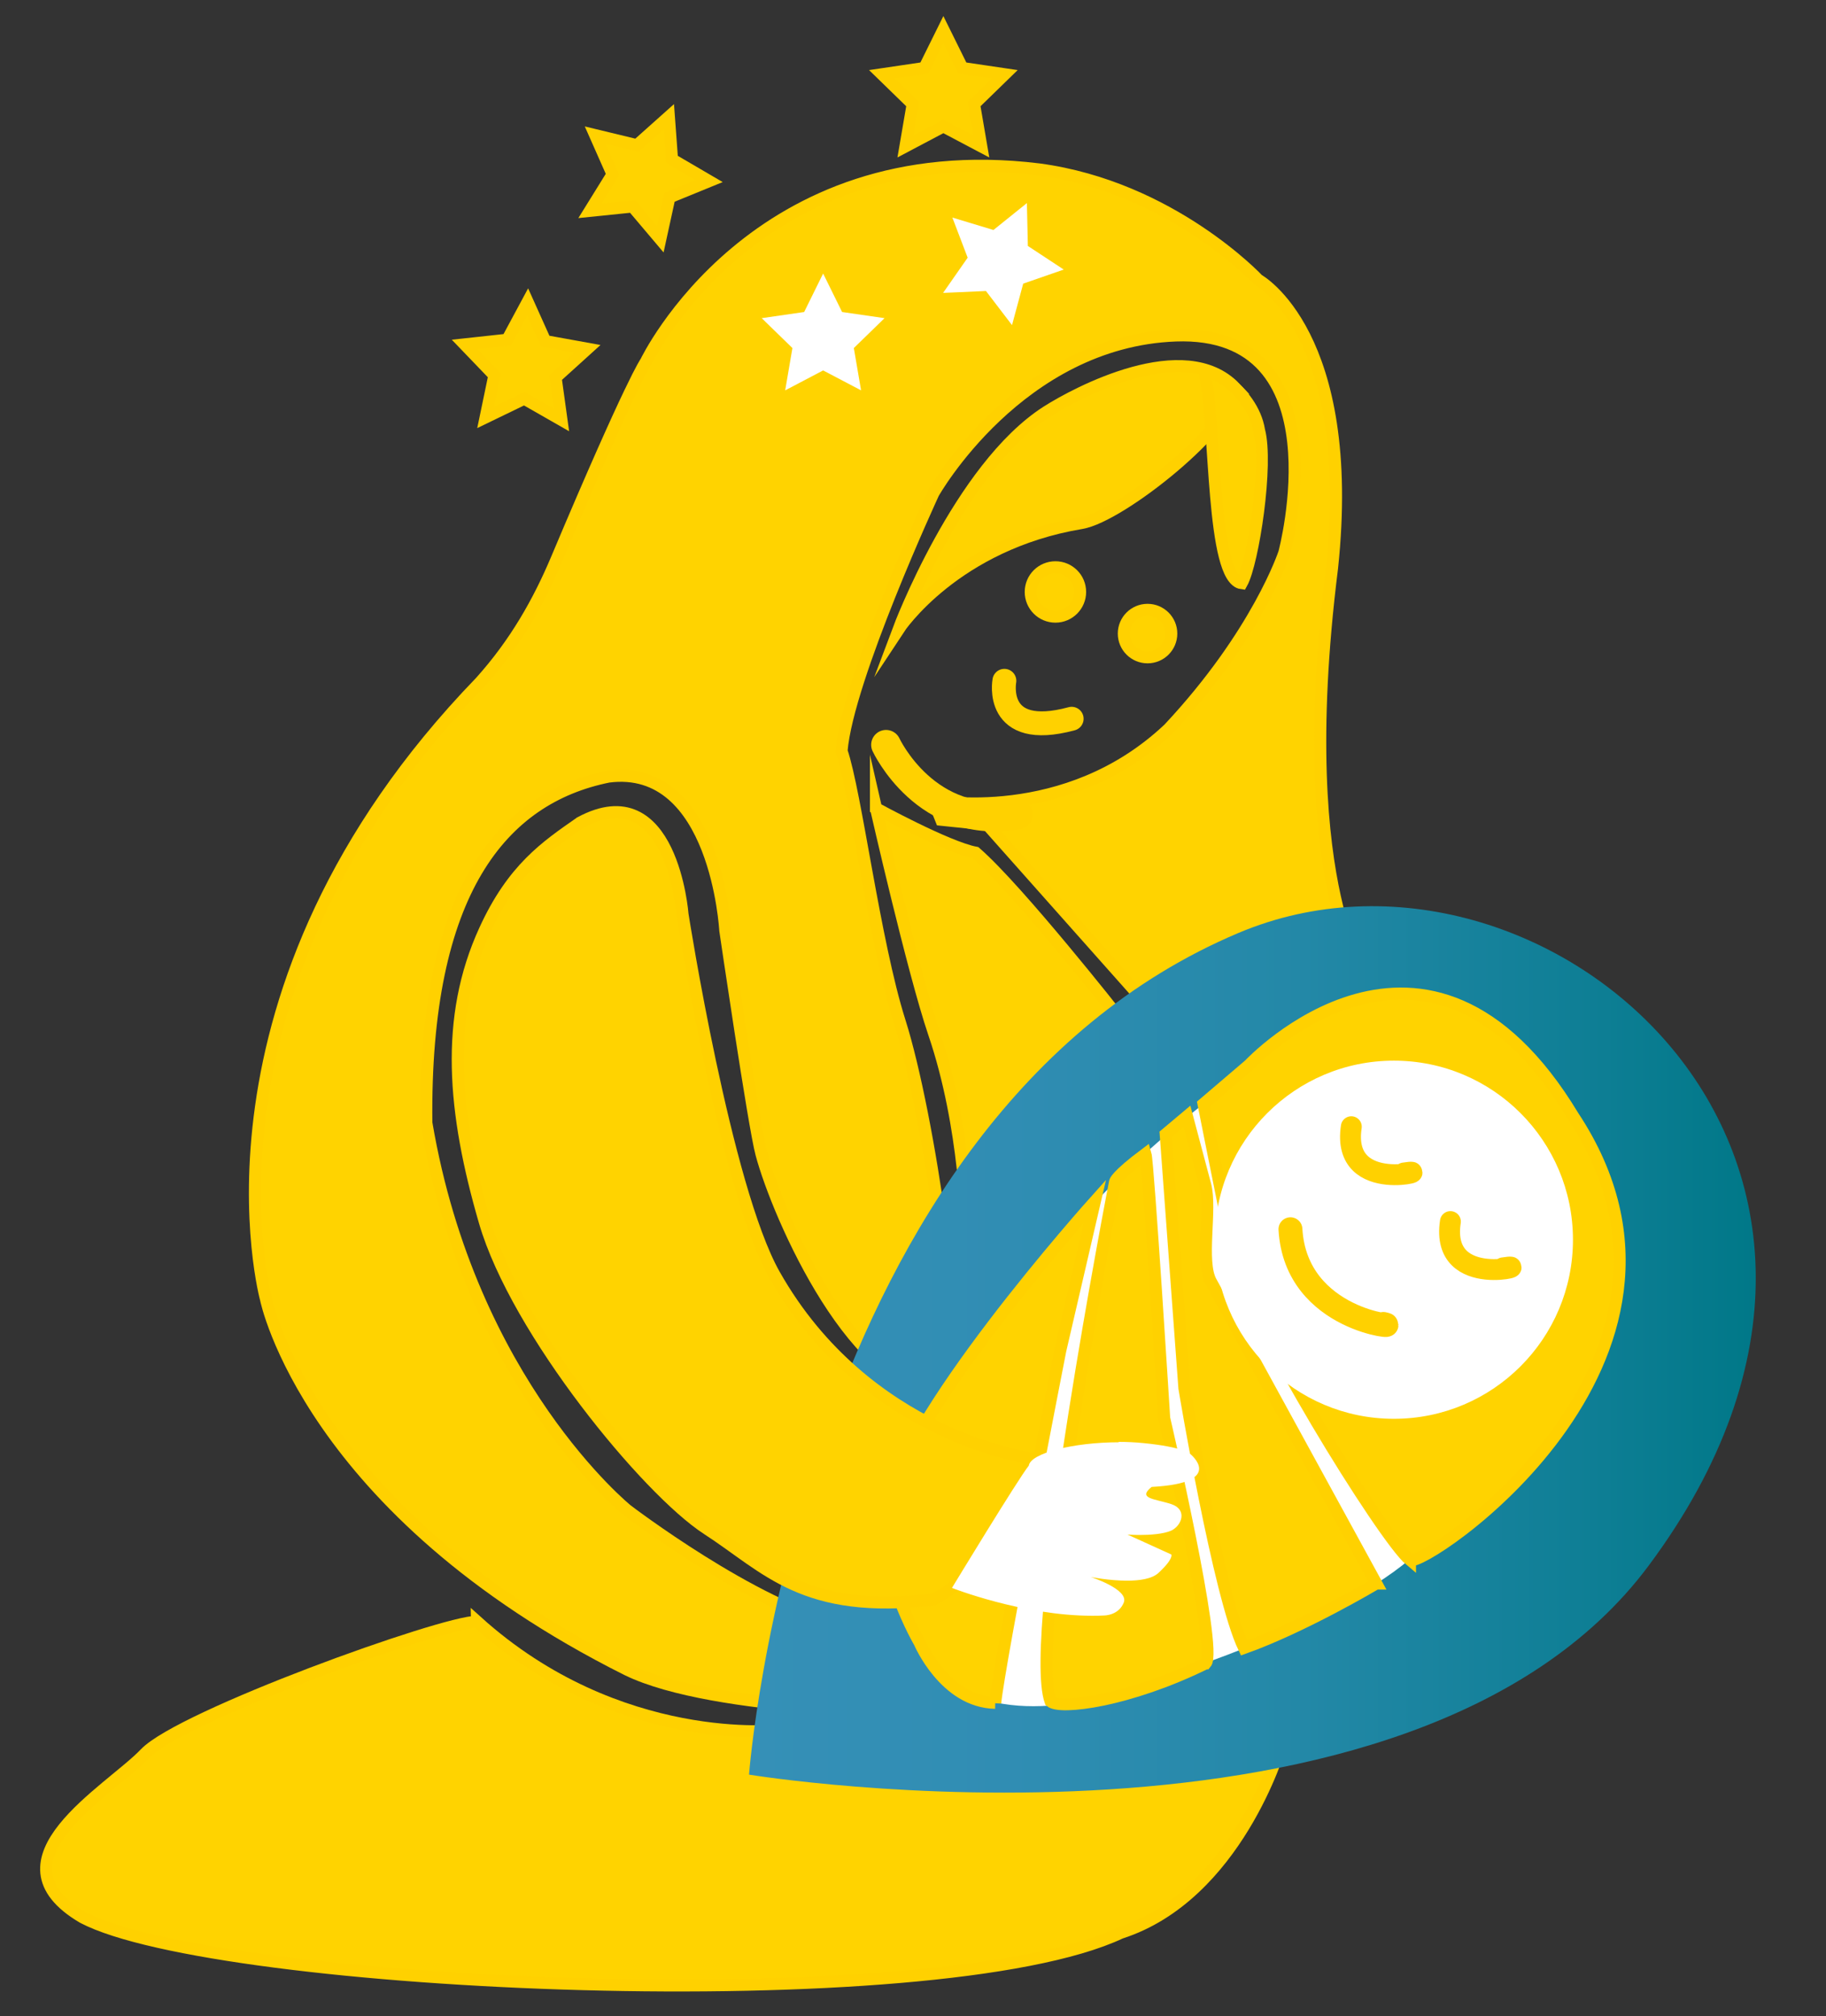
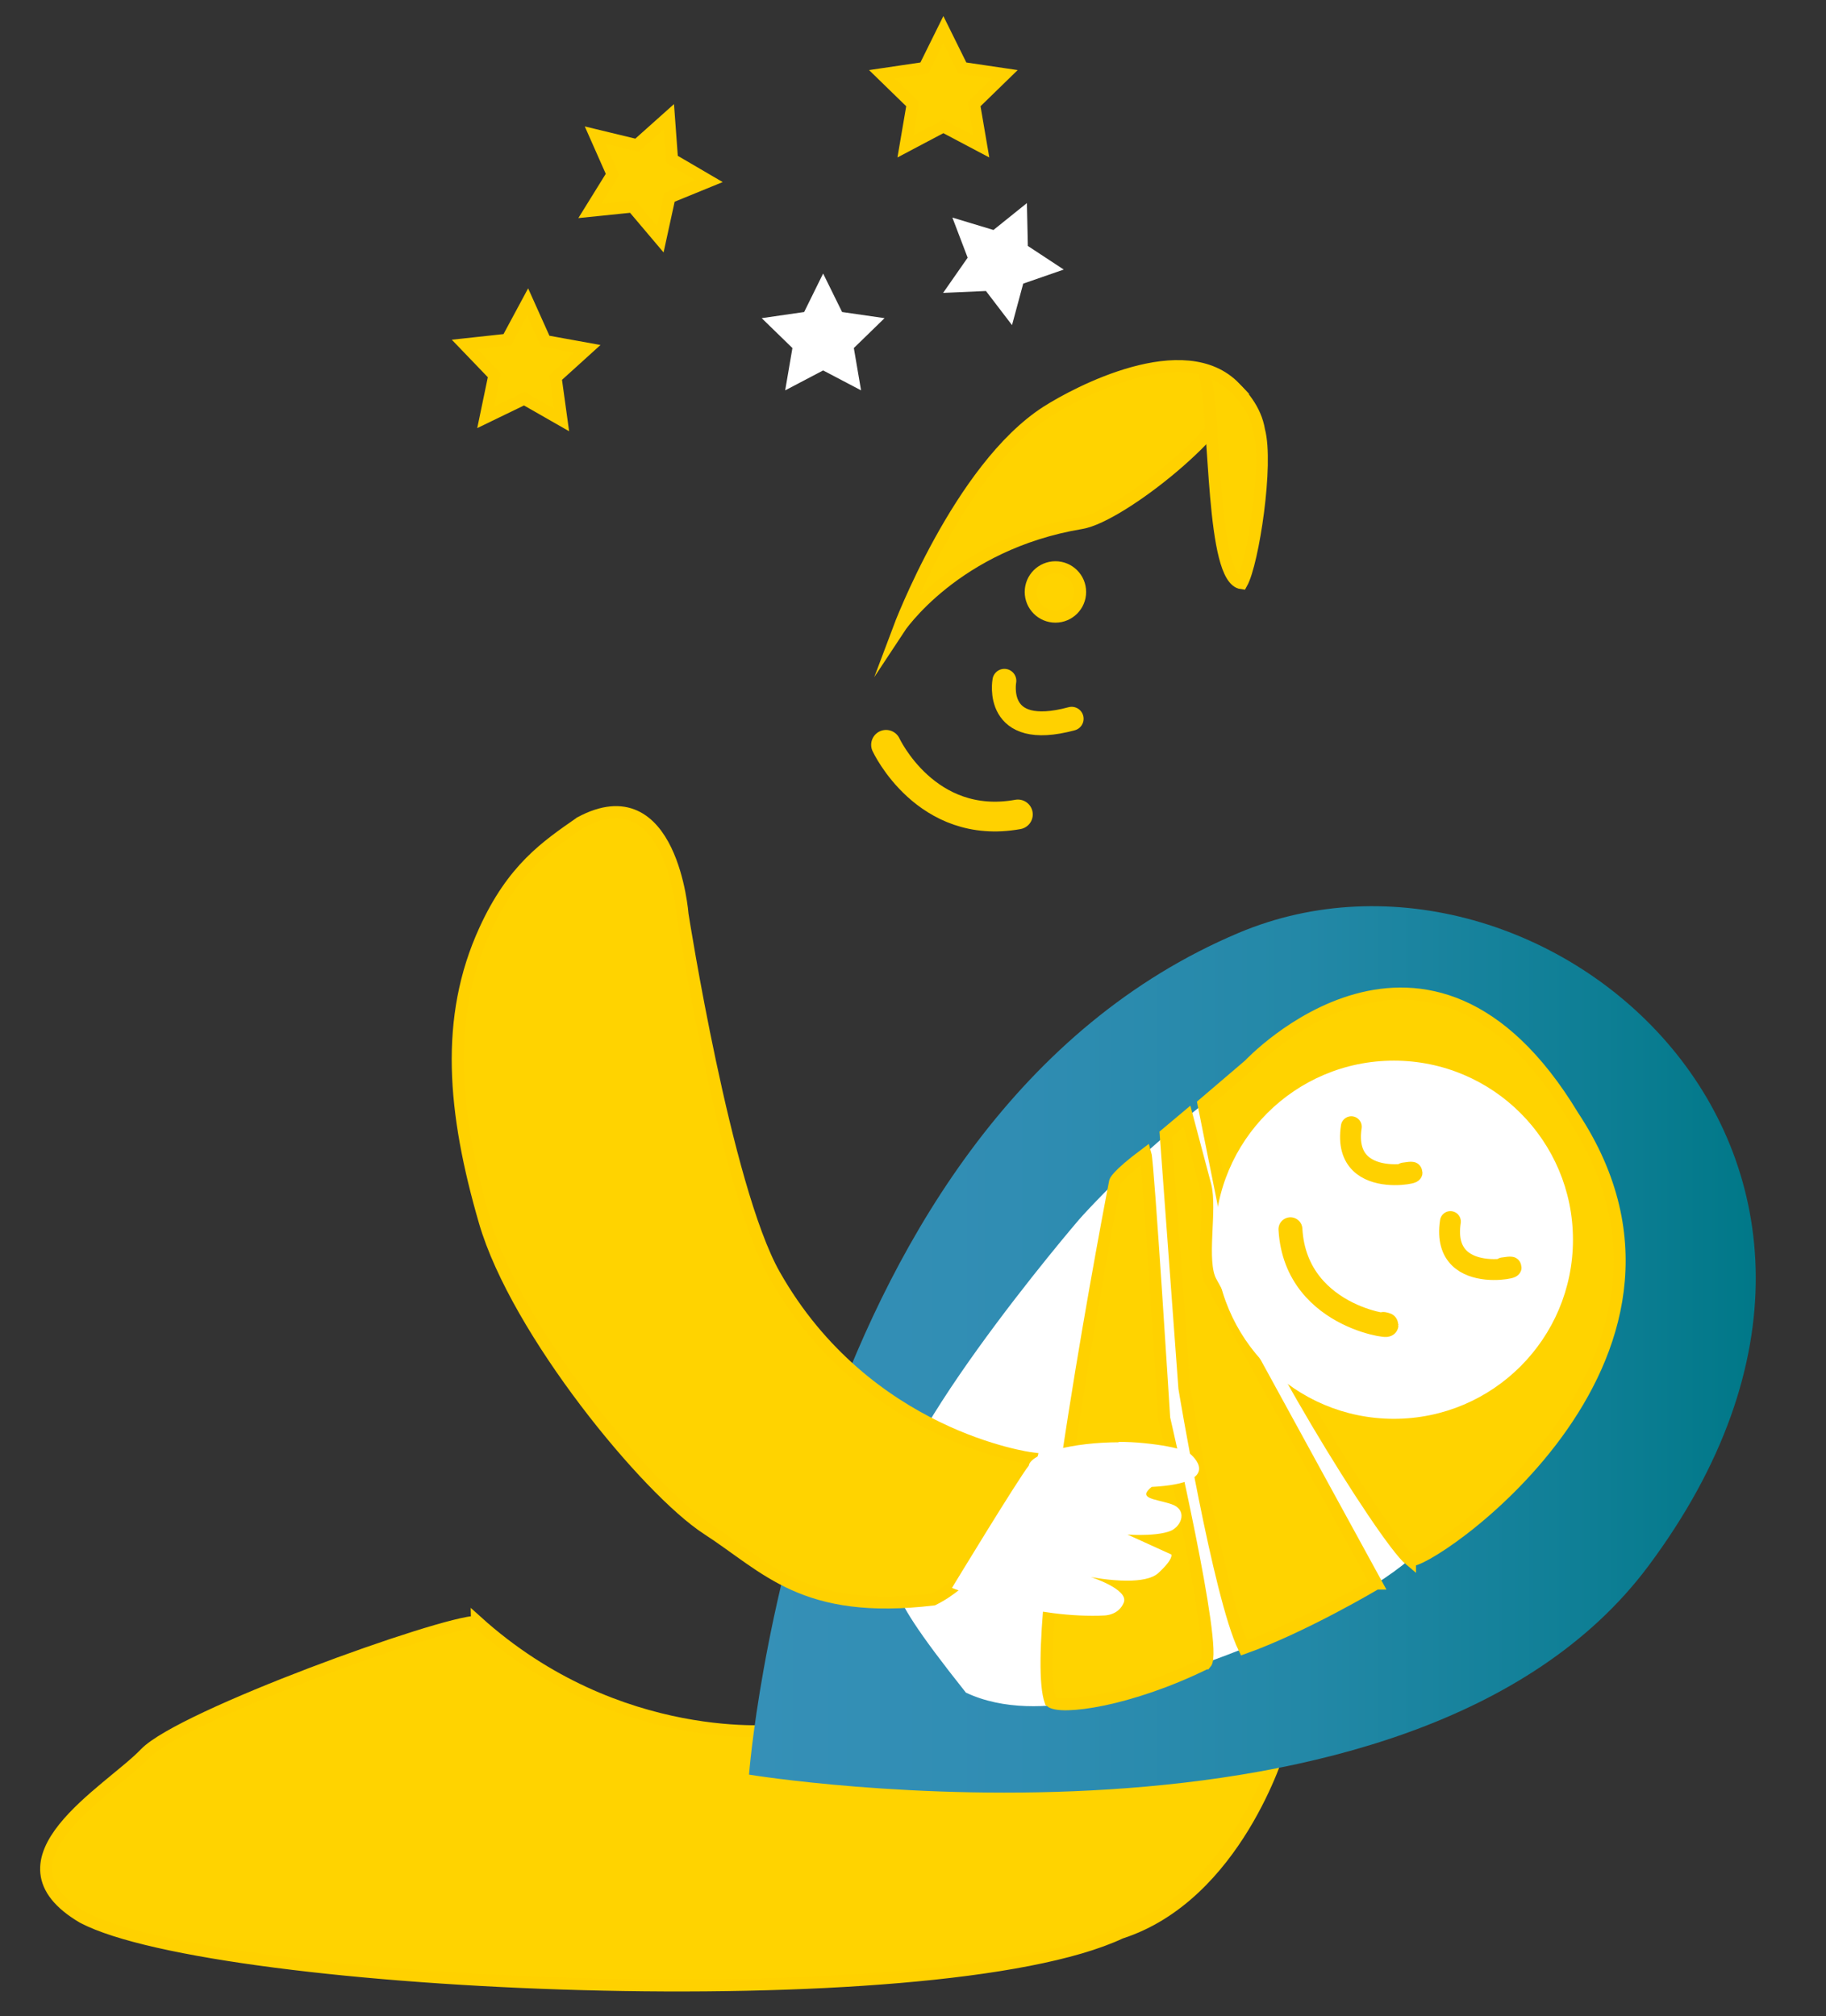
<svg xmlns="http://www.w3.org/2000/svg" id="a" data-name="Ebene 1" viewBox="0 0 133.79 147.73">
  <rect x="0" y="0" width="133.79" height="147.73" fill="#333333" stroke="none" />
  <defs>
    <style>
      .c {
        stroke-width: 1.53px;
      }

      .c, .d, .e {
        fill: none;
        stroke-linecap: round;
      }

      .c, .d, .e, .f {
        stroke: #ffd100;
        stroke-miterlimit: 10;
      }

      .d {
        stroke-width: 1.75px;
      }

      .e {
        stroke-width: 2.18px;
      }

      .f {
        fill: #ffd300;
        stroke-width: .88px;
      }

      .g {
        fill: #fff;
      }

      .g, .h {
        stroke-width: 0px;
      }

      .h {
        fill: url(#b);
      }
    </style>
    <linearGradient id="b" data-name="Neues Verlaufsfeld 15" x1="54.88" y1="98.86" x2="128.65" y2="98.86" gradientUnits="userSpaceOnUse">
      <stop offset="0" stop-color="#3590b7" />
      <stop offset=".26" stop-color="#308db3" />
      <stop offset=".55" stop-color="#2388a7" />
      <stop offset=".85" stop-color="#0d7e94" />
      <stop offset="1" stop-color="#007888" />
    </linearGradient>
  </defs>
-   <path class="f" d="m61.65,119.21c-6.47-1.51-15.71-8.57-15.71-8.57,0,0-11.46-9.26-14.7-28.37-.2-17.01,5.57-23.8,13.34-25.37,7.89-1.02,8.56,11.26,8.56,11.26,0,0,2.11,14.4,2.65,16.38,1.2,4.5,7.02,17.9,13.63,17.29,1.1-2.97-1.3-20.04-3.51-27.01-1.85-5.84-3.2-16.74-4.25-19.8.43-5.27,6.73-18.89,6.73-18.89,0,0,6.26-11.12,17.75-11.55,12.35-.45,7.96,15.92,7.96,15.92,0,0-1.93,5.92-8.47,12.9-7.55,7.13-17.24,5.24-17.24,5.24l.57,1.42,3.37.35,12.59,14.17s2.87-5.05,13.57-4.61c2.49,1.63-4.01-3.48-.89-28.37,1.81-17.15-5.42-21.1-5.42-21.1,0,0-6.35-6.79-16.06-8.09-20.85-2.56-28.79,14.09-28.79,14.09,0,0-1.01,1.33-6.53,14.43-1.33,3.16-3.05,6.21-5.61,9.05-21.91,22.67-15.7,45.21-15.7,45.21,0,0,3.1,15.44,26.46,27.14,6.39,3.13,22.44,3.13,22.44,3.13l-1.04-6.26" />
  <path class="e" d="m64.92,54.57s2.93,6.32,9.66,5.1" />
  <polygon class="f" points="43.61 9.9 46.67 10.64 49.01 8.55 49.24 11.68 51.96 13.27 49.05 14.46 48.38 17.53 46.35 15.13 43.22 15.45 44.88 12.77 43.61 9.9" />
  <polygon class="f" points="69.12 2.17 70.51 4.98 73.62 5.44 71.37 7.63 71.9 10.73 69.12 9.26 66.34 10.73 66.87 7.63 64.62 5.44 67.73 4.98 69.12 2.17" />
  <polygon class="g" points="75.24 14.88 75.31 18.02 77.94 19.75 74.97 20.78 74.15 23.82 72.24 21.32 69.1 21.46 70.9 18.88 69.78 15.94 72.79 16.85 75.24 14.88" />
  <polygon class="g" points="60.31 20.04 61.7 22.86 64.81 23.31 62.56 25.5 63.09 28.6 60.31 27.14 57.53 28.6 58.06 25.5 55.81 23.31 58.92 22.86 60.31 20.04" />
  <polygon class="f" points="34.04 25.23 37.17 24.89 38.66 22.12 39.95 24.99 43.04 25.55 40.71 27.66 41.14 30.77 38.41 29.21 35.58 30.58 36.22 27.5 34.04 25.23" />
-   <path class="f" d="m64.18,59.22s5.22,2.86,7.3,3.25c3.13,2.72,10.48,12.06,10.48,12.06l-11.11,15.67s-.04-7.55-2.42-14.52c-1.53-4.51-4.25-16.47-4.25-16.47Z" />
  <path class="f" d="m34.95,118.82c-2.54,0-21.67,6.89-24.31,9.65-2.64,2.76-11.73,7.81-4.56,12.02,9.78,5.13,62.43,7.51,76.03,1.12,8.48-2.73,11.66-13.55,11.66-13.55l1.17-2.54-37.81,1.25s-11.79,1.4-22.18-7.96Z" />
  <path class="h" d="m54.88,130.02s48.55,7.97,65.9-15.29c22.35-29.97-7.8-55.76-30.03-46.38-32.22,13.59-35.87,61.67-35.87,61.67Z" />
  <g>
    <path class="g" d="m115.62,83.07c9.71,15.61-8.07,26.34-12.3,31.15-6.04,5.12-19.3,9.06-19.3,9.06,0,0-7.74,3.34-13.25.73-7.23-9.09-4.62-7.54-5.64-11.81-1.24-5.18,13.95-22.87,13.95-22.87,0,0,6.37-7.25,14.86-12.52,3.55-1.58,9.87-11.24,21.69,6.27Z" />
    <path class="f" d="m103.31,114.29c.85.7,23.84-14.52,11.96-32.5-10.7-17.74-23.74-3.77-23.74-3.77l-3.35,2.86s1.22,6.14,2.19,10.87c.97,4.72,11,20.94,12.94,22.55Z" />
    <path class="f" d="m100.84,116.02s-11.28-20.62-12.11-22.11.05-5.3-.42-7.08l-1.34-5.04-1.56,1.31,1.37,18.61s2.53,15.24,4.37,19.03c4.4-1.57,9.68-4.72,9.68-4.72Z" />
    <path class="f" d="m88.34,121.87c.9-1.02-3.04-17.96-3.04-17.96,0,0-1.17-18.69-1.37-19.37-2.18,1.63-2.23,2.04-2.23,2.04,0,0-6.45,33.21-4.73,38.07.7.61,5.7,0,11.36-2.78Z" />
-     <path class="f" d="m72.92,124.77c.27-2.86,4.77-25.84,4.77-25.84l2.53-10.91s-14.76,16.44-15.14,22.82c-.9,4.05,2.3,9.5,2.3,9.5,0,0,1.84,4.35,5.54,4.42Z" />
    <circle class="g" cx="102.13" cy="90.83" r="13.12" />
    <path class="c" d="m110.13,92.89c2.68-.43-4.65,1.82-3.86-3.39" />
    <path class="c" d="m102.87,85.94c2.68-.43-4.65,1.82-3.86-3.39" />
    <path class="d" d="m101.36,97c1.68.34-6.42-.11-6.81-6.94" />
  </g>
  <path class="f" d="m42.5,60.28c-2.47,1.72-4.92,3.36-6.98,7.88-2.94,6.42-2.33,13.33,0,21.35,2.33,8.02,11.9,19.66,16.3,22.51,4.4,2.85,7.05,6.3,16.56,5.17,5.18-2.59,7.16-10.35,7.16-10.35,0,0-12.07-1.55-18.8-13.45-3.6-6.37-6.73-26.39-6.73-26.39,0,0-.78-10.35-7.5-6.73Z" />
  <g>
    <path class="g" d="m80.03,117.72c-3.81,0-7.72-1.19-9.3-1.73,1.56-2.56,4.6-7.51,5.16-8.21.07-.09.12-.2.14-.32.23-.35,2.56-1.15,5.94-1.15.61,0,1.21.03,1.77.08,2.46.24,3.02.61,3.05.63.26.21.45.51.43.59,0,0-.25.54-2.86.68-.14,0-.27.06-.38.14-.21.17-.76.61-.62,1.22.14.63.81.79,1.52.97.24.06.49.12.74.2.09.03.29.11.3.22.01.15-.14.39-.38.51-.35.16-1.1.25-2.02.25-.49,0-.84-.03-.85-.03-.02,0-.03,0-.05,0-.3,0-.56.2-.63.49-.08.31.08.63.36.76l2.62,1.19c-.11.13-.28.31-.54.54-.13.12-.56.39-1.85.39s-2.51-.26-2.53-.26c-.04,0-.09-.01-.13-.01-.29,0-.56.2-.63.49-.09.34.1.68.43.79.93.3,1.91.84,2.01,1.1-.2.42-.77.44-.83.44-.31.01-.59.02-.86.02Z" />
    <path class="g" d="m81.96,106.97h0c.59,0,1.16.03,1.71.08,1.24.12,1.96.28,2.35.39-.37.08-.91.16-1.71.2-.28.01-.54.12-.75.29-.71.58-1,1.21-.85,1.87.18.82.85,1.14,1.52,1.33-.21.01-.45.02-.72.02-.45,0-.79-.02-.81-.02-.03,0-.06,0-.1,0-.59,0-1.12.4-1.27.99-.16.61.15,1.25.73,1.52l1.67.76c-.21.06-.57.12-1.15.12-1.17,0-2.38-.24-2.39-.25-.09-.02-.18-.03-.26-.03-.58,0-1.11.39-1.26.98-.18.67.2,1.37.86,1.58.24.08.49.17.72.28-.07,0-.14,0-.21,0-3.19,0-6.47-.86-8.31-1.44,1.84-3.02,4.23-6.87,4.68-7.44.07-.09.13-.19.18-.3.55-.36,2.63-.92,5.38-.92m3.32,3.98s0,0,0,0c0,0,0,0,0,0,0,0,0,0,0,0m-3.32-5.29c-3.31,0-6.46.8-6.59,1.71-.78.97-5.63,8.96-5.63,8.96,0,0,5.18,2.04,10.28,2.04.29,0,.57,0,.86-.02,0,0,0,0,0,0,.08,0,1.08-.02,1.45-.95.38-.97-2.42-1.87-2.42-1.87,0,0,1.33.27,2.66.27.91,0,1.82-.13,2.29-.56,1.16-1.07.95-1.36.95-1.36,0,0-1.87-.85-3.21-1.46,0,0,.38.03.9.03.73,0,1.72-.06,2.31-.32.8-.39,1.18-1.55,0-1.94-1.18-.39-2.52-.39-1.44-1.26,5.53-.29,2.81-2.43,2.81-2.43,0,0-.48-.49-3.4-.78-.6-.06-1.22-.09-1.83-.09h0Z" />
  </g>
  <path class="f" d="m90.49,28.42c0,2.72-8.34,9.41-11.25,9.9-9.31,1.55-13.39,7.76-13.39,7.76,0,0,4.42-11.79,10.84-15.91,2.19-1.4,10.12-5.63,13.81-1.75Z" />
  <path class="f" d="m90.98,42.73c.83-1.49,1.94-8.74,1.27-11.2-.48-3.01-4.18-5.03-3.94-3.95.79,3.59.44,14.86,2.67,15.15Z" />
  <circle class="f" cx="77.33" cy="43.37" r="1.81" />
-   <circle class="f" cx="84.08" cy="46.42" r="1.74" />
  <path class="d" d="m73.59,49.88s-.81,4.33,4.93,2.78" />
</svg>